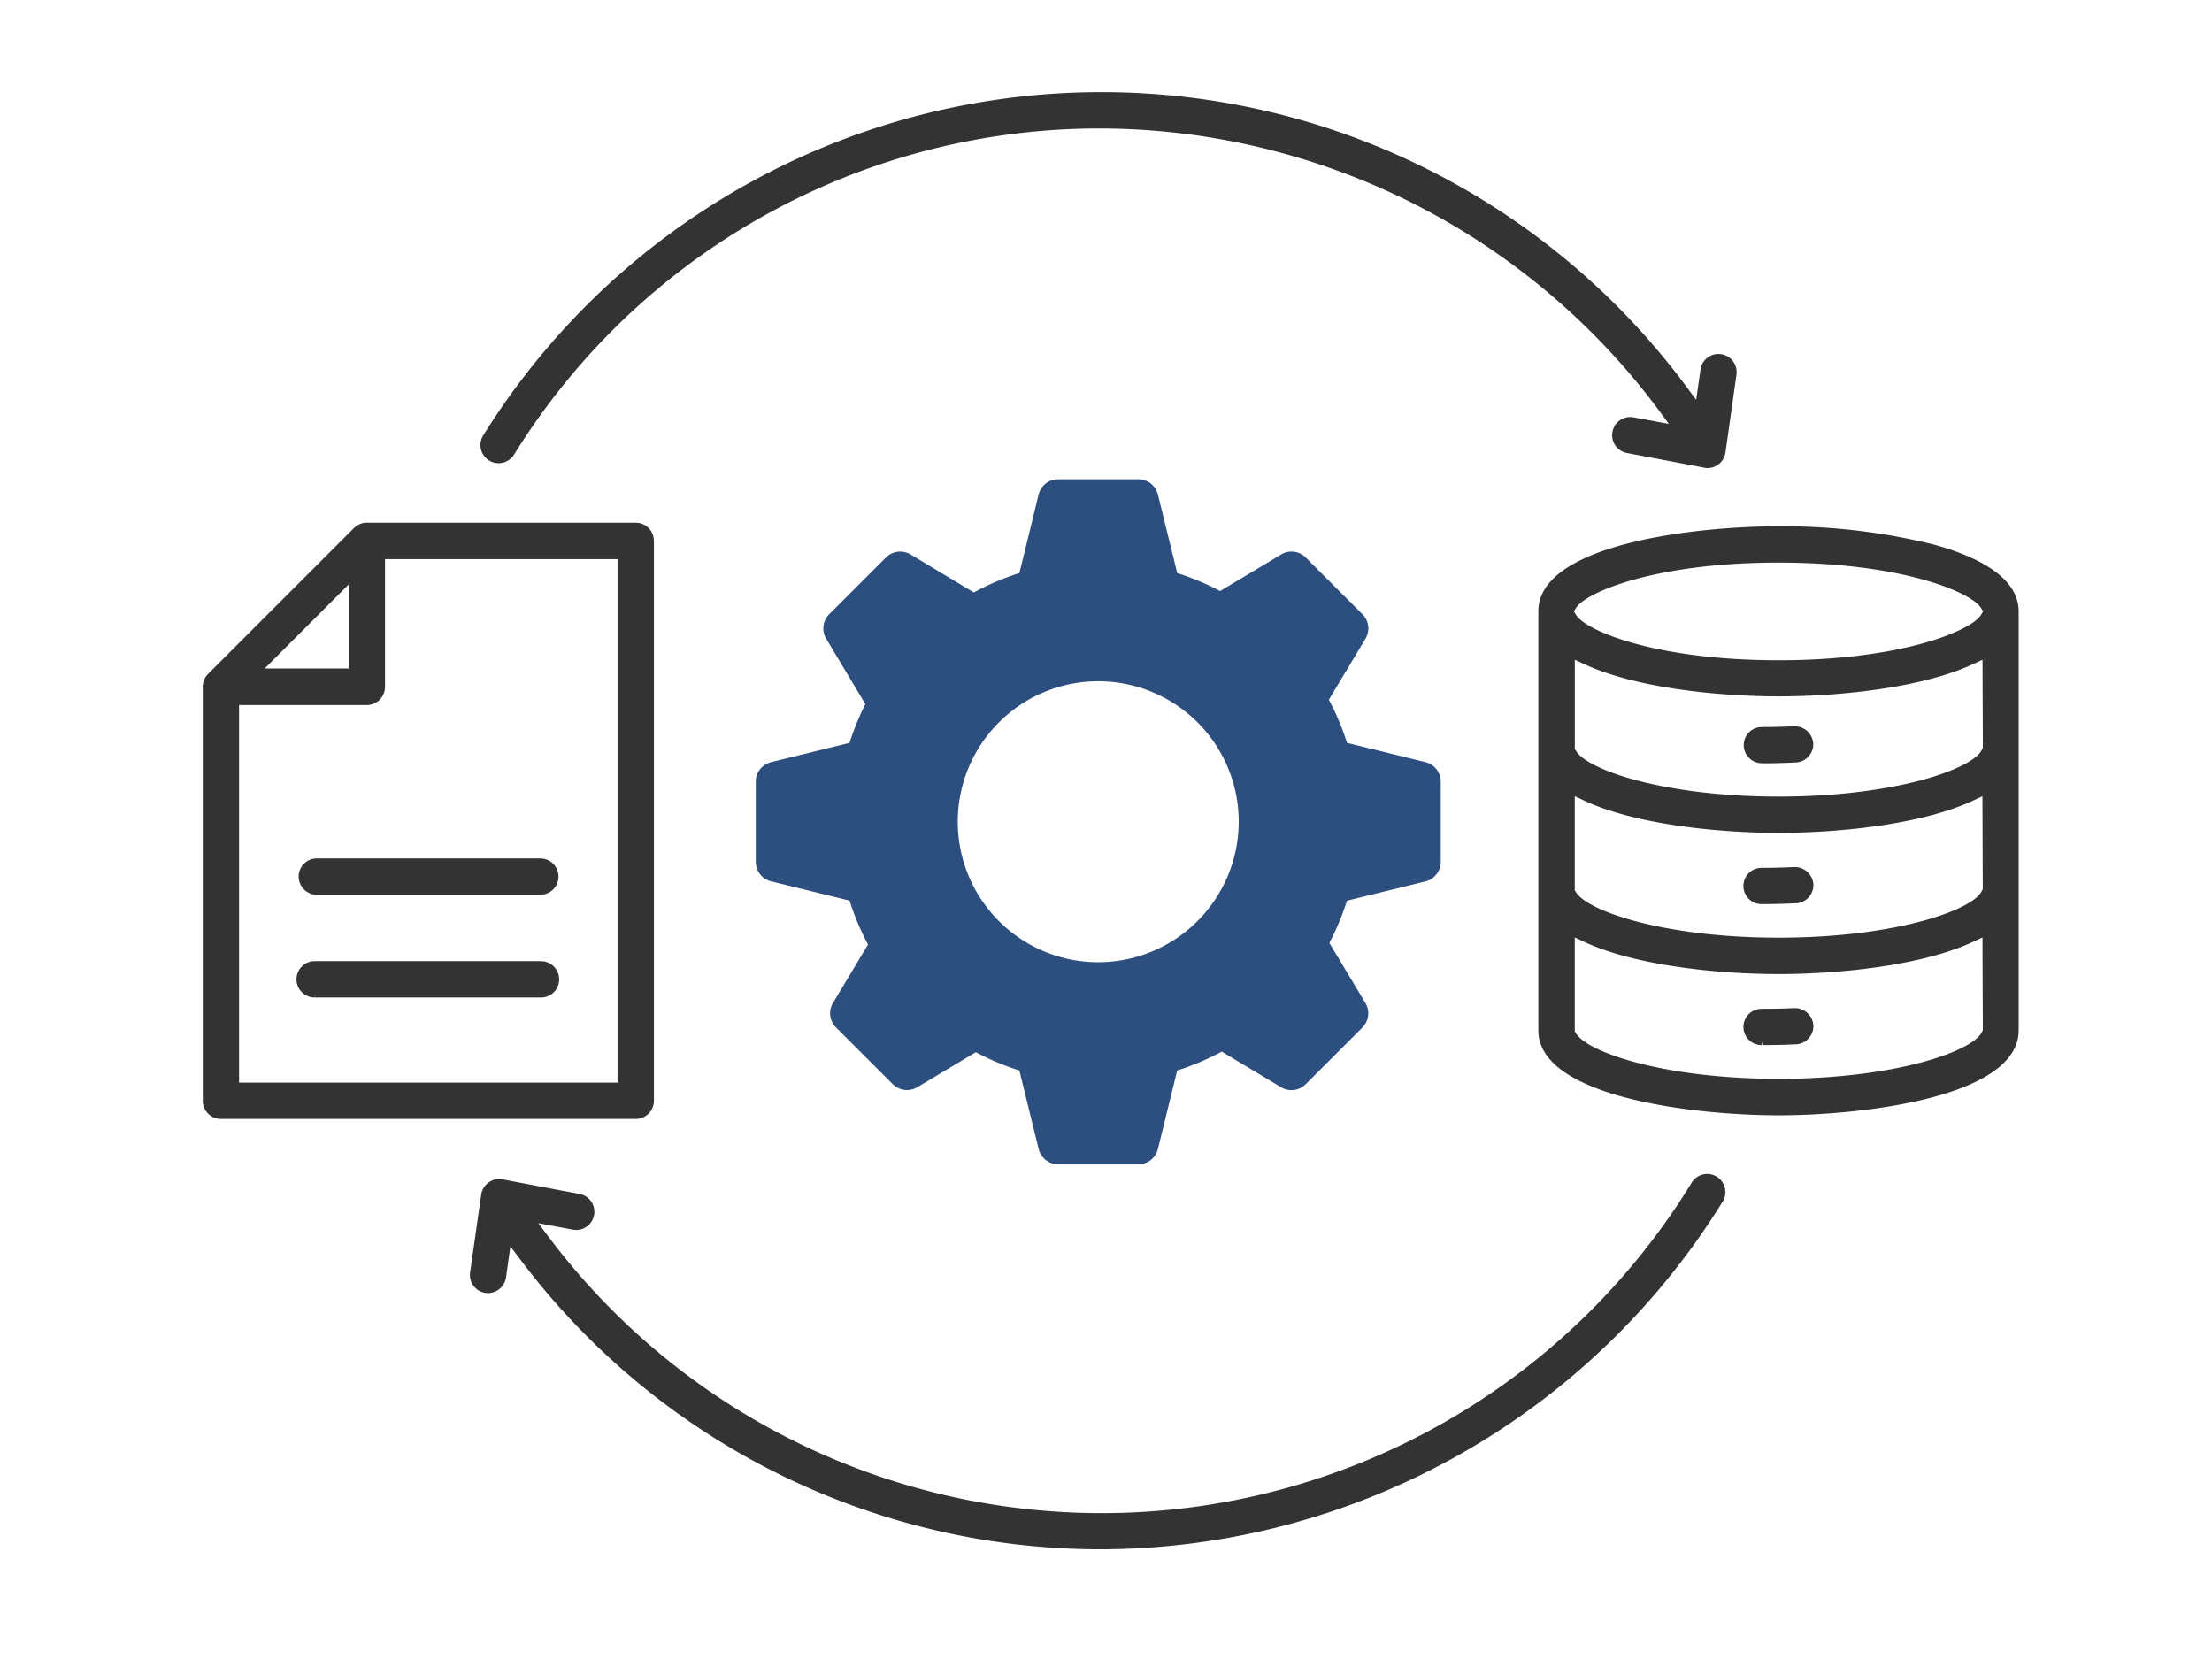
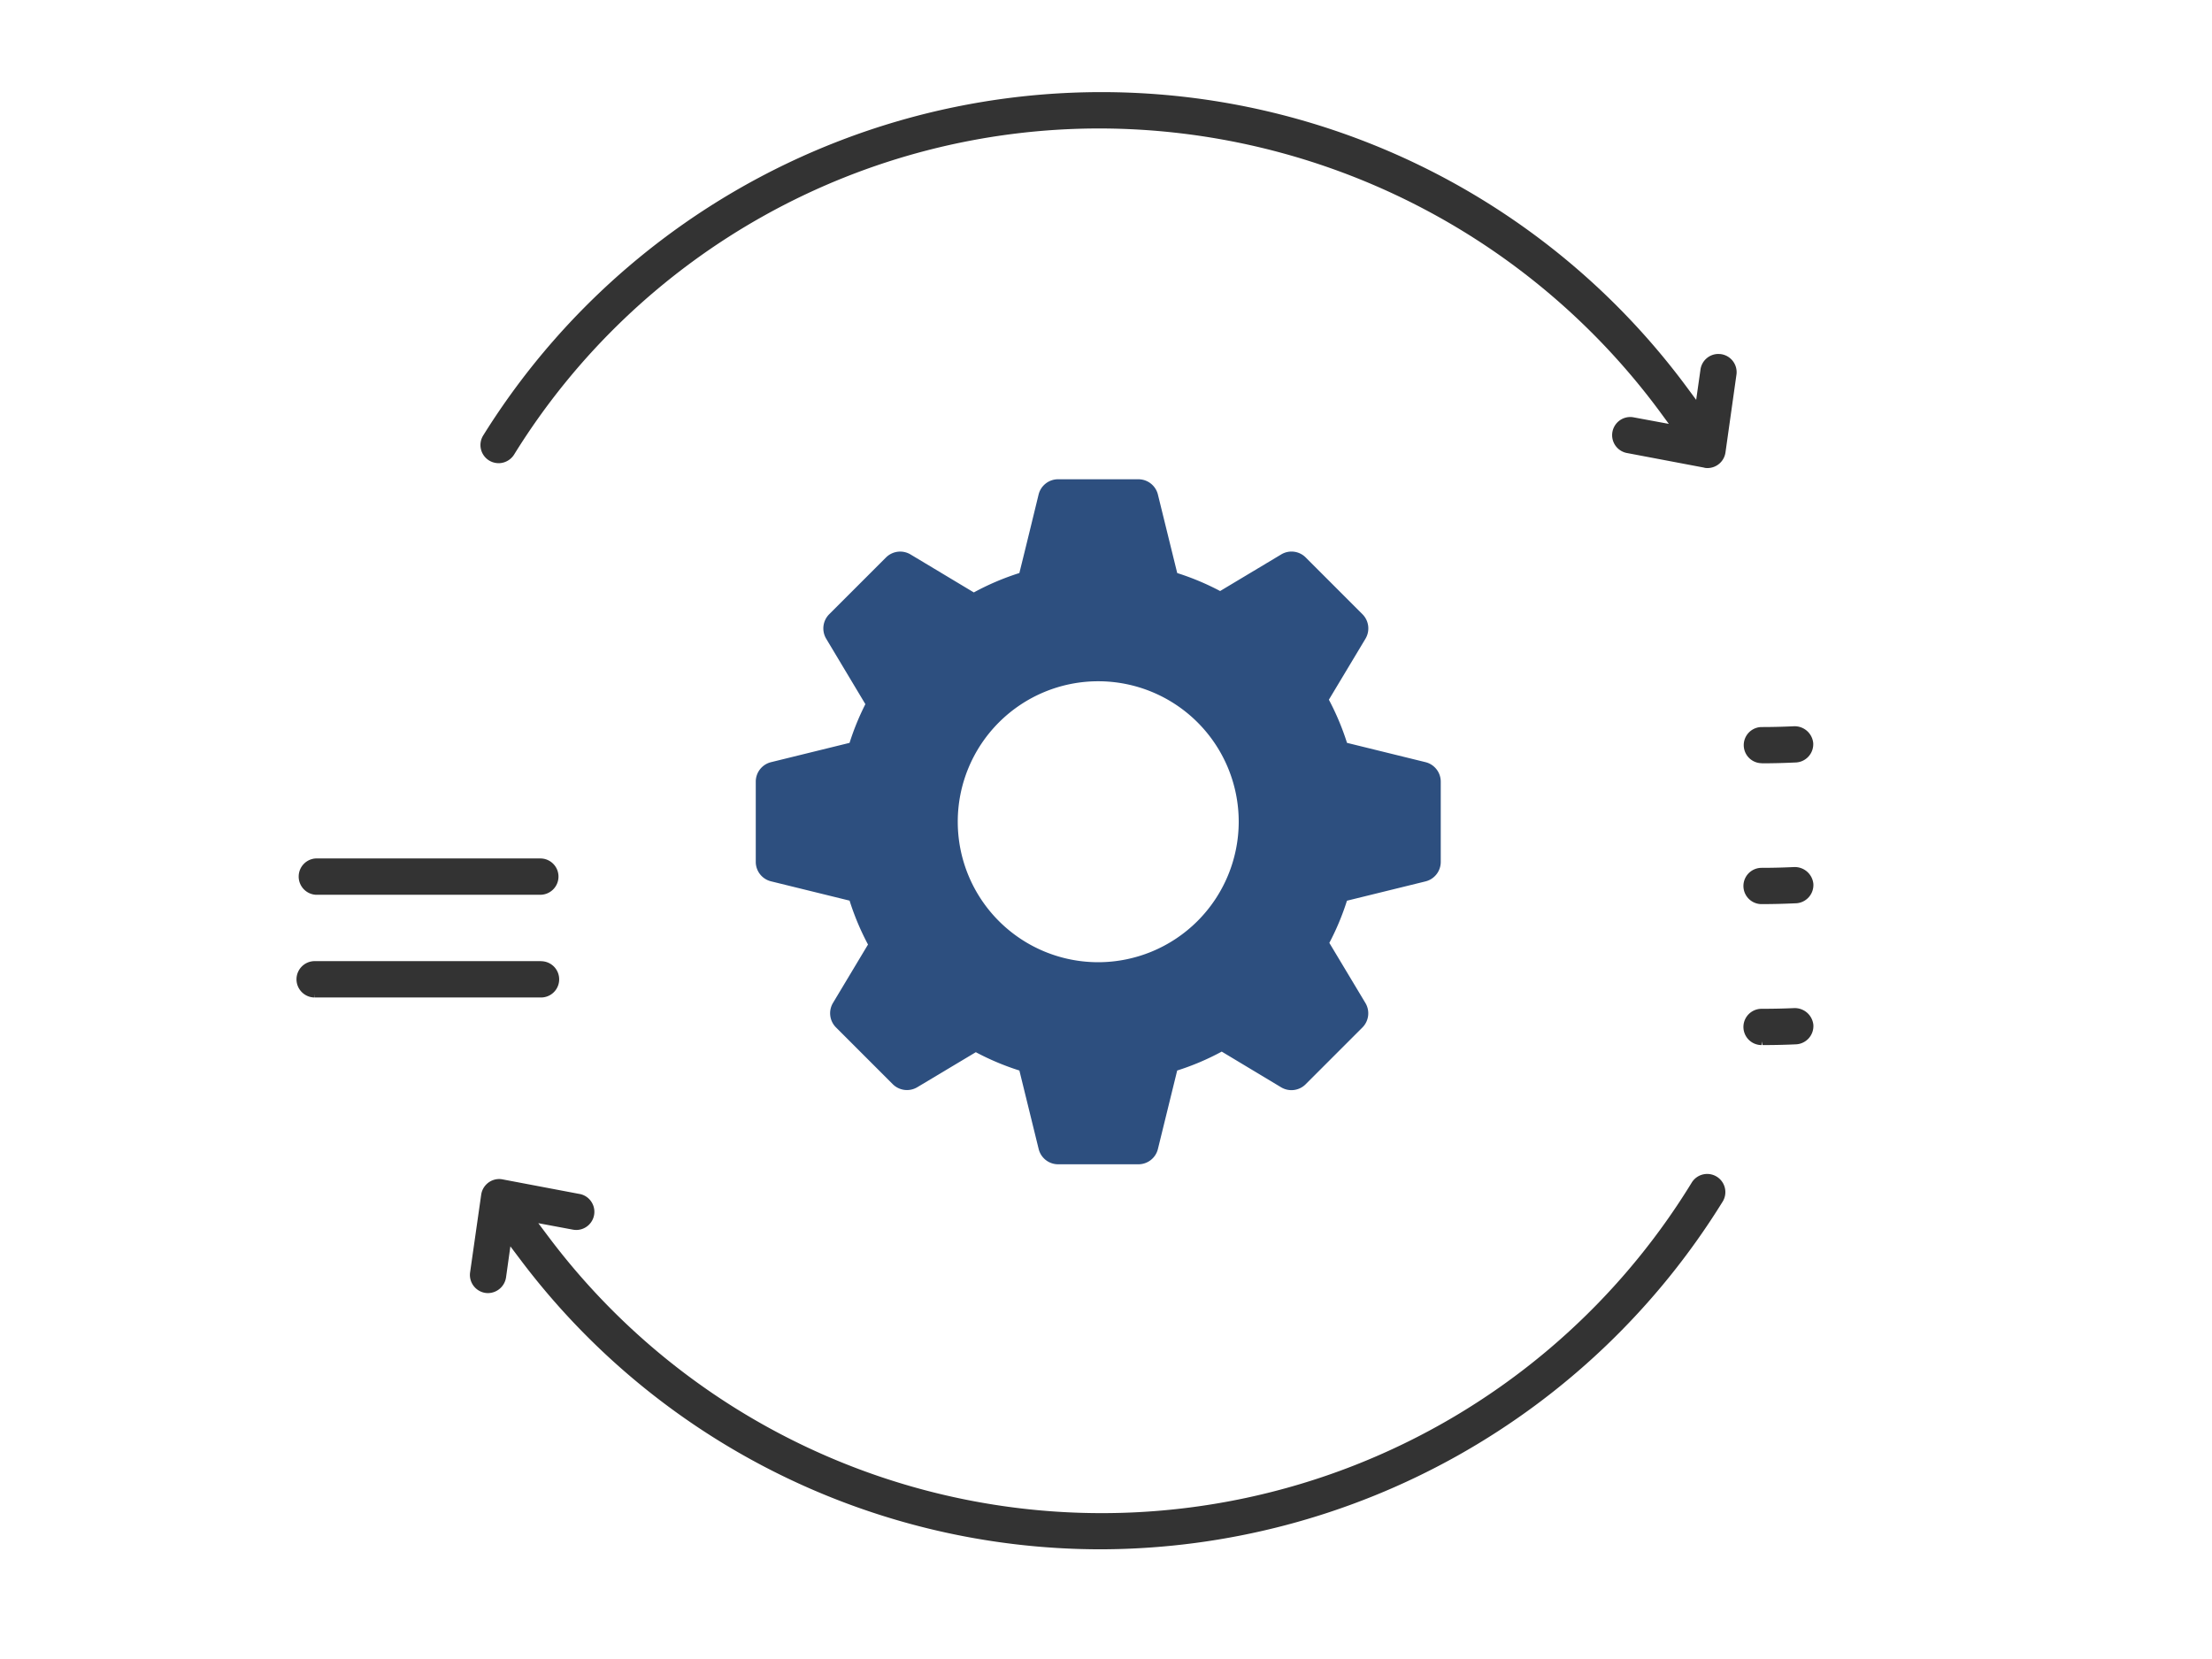
<svg xmlns="http://www.w3.org/2000/svg" width="120" height="90" viewBox="0 0 120 90">
  <g id="icon_kigyodokuritsu_1" transform="translate(-476 -1368)">
    <rect id="長方形_7576" data-name="長方形 7576" width="120" height="90" transform="translate(476 1368)" fill="none" />
    <path id="パス_8220" data-name="パス 8220" d="M16.051,20.128a1,1,0,0,0,.855-.494A37.341,37.341,0,0,1,48.725,1.969,37.868,37.868,0,0,1,79,17.27l.533.725-1.921-.356a.9.9,0,0,0-.172-.016.985.985,0,0,0-.157,1.957l4.14.784.075.019a1.047,1.047,0,0,0,.136.009.987.987,0,0,0,.972-.847l.6-4.252a.988.988,0,0,0-.874-1.085l-.107-.006a.982.982,0,0,0-.978.872l-.23,1.618-.518-.7a39.506,39.506,0,0,0-65.3,2.655.984.984,0,0,0,.851,1.48" transform="translate(487 1373)" fill="#333" />
    <path id="パス_8221" data-name="パス 8221" d="M82.153,58.846a.986.986,0,0,0-1.367.292,37.533,37.533,0,0,1-62.038,2.945l-.545-.726,1.862.348a1.094,1.094,0,0,0,.2.02.985.985,0,0,0,.793-1.562.969.969,0,0,0-.635-.394l-4.159-.788a.967.967,0,0,0-.188-.019.99.99,0,0,0-.971.846l-.6,4.2a.988.988,0,0,0,.813,1.13,1.077,1.077,0,0,0,.163.012h0a1,1,0,0,0,.975-.878l.232-1.657.516.684a39.4,39.4,0,0,0,31.423,15.75H48.8A39.773,39.773,0,0,0,82.467,60.165a.985.985,0,0,0-.314-1.319" transform="translate(487 1373)" fill="#333" />
    <path id="パス_8222" data-name="パス 8222" d="M5.207,42.471a.989.989,0,0,0,.911,1.069l12.228,0h0a.985.985,0,0,0,.642-.269.984.984,0,0,0-.64-1.7H6.12a.982.982,0,0,0-.913.9" transform="translate(487 1373)" fill="#333" />
    <path id="パス_8223" data-name="パス 8223" d="M18.351,47.141H6.057a.987.987,0,0,0-.972,1,.987.987,0,0,0,.984.972v-.2l.01.2H18.351a.984.984,0,0,0,0-1.968" transform="translate(487 1373)" fill="#333" />
    <path id="パス_8224" data-name="パス 8224" d="M84.567,44.047h.046c.571,0,1.156-.015,1.848-.046a.992.992,0,0,0,.913-1.056,1.012,1.012,0,0,0-1.057-.907h0c-.6.027-1.154.042-1.759.042a.984.984,0,0,0,.013,1.968" transform="translate(487 1373)" fill="#333" />
-     <path id="パス_8225" data-name="パス 8225" d="M24.474,54.716V24.34a.988.988,0,0,0-.985-.985H8.9a.982.982,0,0,0-.695.289L.288,31.561a.987.987,0,0,0-.288.7V54.716a.986.986,0,0,0,.984.985H23.489a.986.986,0,0,0,.985-.985M9.886,32.265V25.332H22.5v28.4H1.969V33.25H8.9a.988.988,0,0,0,.985-.985m-6.529-1,4.555-4.554v4.554Z" transform="translate(487 1373)" fill="#333" />
-     <path id="パス_8226" data-name="パス 8226" d="M93.945,24.551a34,34,0,0,0-8.177-1h-.282c-4.507,0-13.032.964-13.032,4.613V50.892c0,3.648,8.524,4.613,13.031,4.613s13.027-.965,13.027-4.613V28.164c0-1.944-2.481-3.036-4.567-3.613m2.093,13.881.508-.238.019,5.032-.055.114c-.493,1.033-4.7,2.527-11.02,2.527s-10.53-1.494-11.026-2.525l-.034-.029,0-5.119.506.238c2.761,1.291,7.261,1.751,10.554,1.751s7.789-.46,10.55-1.751m.472-2.752c-.494,1.036-4.7,2.535-11.02,2.535s-10.531-1.5-11.026-2.539l-.034-.028,0-4.86.506.237c2.763,1.293,7.264,1.753,10.554,1.753s7.786-.46,10.55-1.753l.508-.237.019,4.778ZM74.43,45.855l.506.237c2.761,1.29,7.263,1.75,10.554,1.75s7.789-.46,10.55-1.75l.508-.238.02,5.034L96.512,51c-.5,1.033-4.713,2.526-11.021,2.526S74.968,52.035,74.465,51l-.035-.028ZM96.466,28.361c-.536.857-4.309,2.458-10.98,2.458s-10.449-1.6-10.985-2.457l-.119-.194.121-.194c.541-.851,4.284-2.436,10.877-2.453l.109,0c6.666,0,10.439,1.6,10.977,2.454l.119.19Z" transform="translate(487 1373)" fill="#333" />
    <path id="パス_8227" data-name="パス 8227" d="M84.567,51.695v-.2l.046.2c.646,0,1.233-.013,1.848-.042a.992.992,0,0,0,.913-1.056,1.012,1.012,0,0,0-1.057-.907h0c-.528.023-1.081.037-1.759.037a.984.984,0,0,0,.013,1.968" transform="translate(487 1373)" fill="#333" />
    <path id="パス_8228" data-name="パス 8228" d="M86.313,34.4h-.005c-.6.027-1.154.042-1.761.042a.981.981,0,0,0,0,1.961l.058.006c.57,0,1.156-.014,1.848-.047a.991.991,0,0,0,.913-1.055,1.011,1.011,0,0,0-1.056-.907" transform="translate(487 1373)" fill="#333" />
    <g id="gear" transform="translate(517 1394)">
      <g id="グループ_2162" data-name="グループ 2162">
        <path id="パス_8273" data-name="パス 8273" d="M36.338,15.348,32.075,14.3a14.071,14.071,0,0,0-.984-2.341c.64-1.065,1.985-3.308,1.985-3.308a1.089,1.089,0,0,0-.164-1.33L29.834,4.242a1.086,1.086,0,0,0-1.33-.164L25.191,6.063a14.026,14.026,0,0,0-2.327-.975L21.815.825A1.089,1.089,0,0,0,20.759,0H16.4a1.087,1.087,0,0,0-1.056.825S14.622,3.8,14.3,5.087A13.978,13.978,0,0,0,11.83,6.139L8.395,4.078a1.092,1.092,0,0,0-1.33.164L3.985,7.321a1.089,1.089,0,0,0-.164,1.33L5.946,12.2a14.03,14.03,0,0,0-.858,2.1L.825,15.348A1.088,1.088,0,0,0,0,16.4v4.355a1.087,1.087,0,0,0,.825,1.056l4.264,1.048a14.043,14.043,0,0,0,1,2.381l-1.9,3.168a1.089,1.089,0,0,0,.164,1.33l3.079,3.079a1.093,1.093,0,0,0,1.33.164l3.176-1.9a14.027,14.027,0,0,0,2.363.994l1.047,4.262a1.087,1.087,0,0,0,1.056.825h4.355a1.088,1.088,0,0,0,1.056-.825l1.047-4.262a13.83,13.83,0,0,0,2.416-1.026L28.5,32.985a1.089,1.089,0,0,0,1.33-.164l3.079-3.079a1.089,1.089,0,0,0,.164-1.33l-1.957-3.261a13.944,13.944,0,0,0,.956-2.288l4.263-1.048a1.088,1.088,0,0,0,.825-1.056V16.4A1.088,1.088,0,0,0,36.338,15.348ZM18.582,26.2A7.621,7.621,0,1,1,26.2,18.582,7.631,7.631,0,0,1,18.582,26.2Z" fill="#2d4f7f" />
      </g>
    </g>
  </g>
</svg>